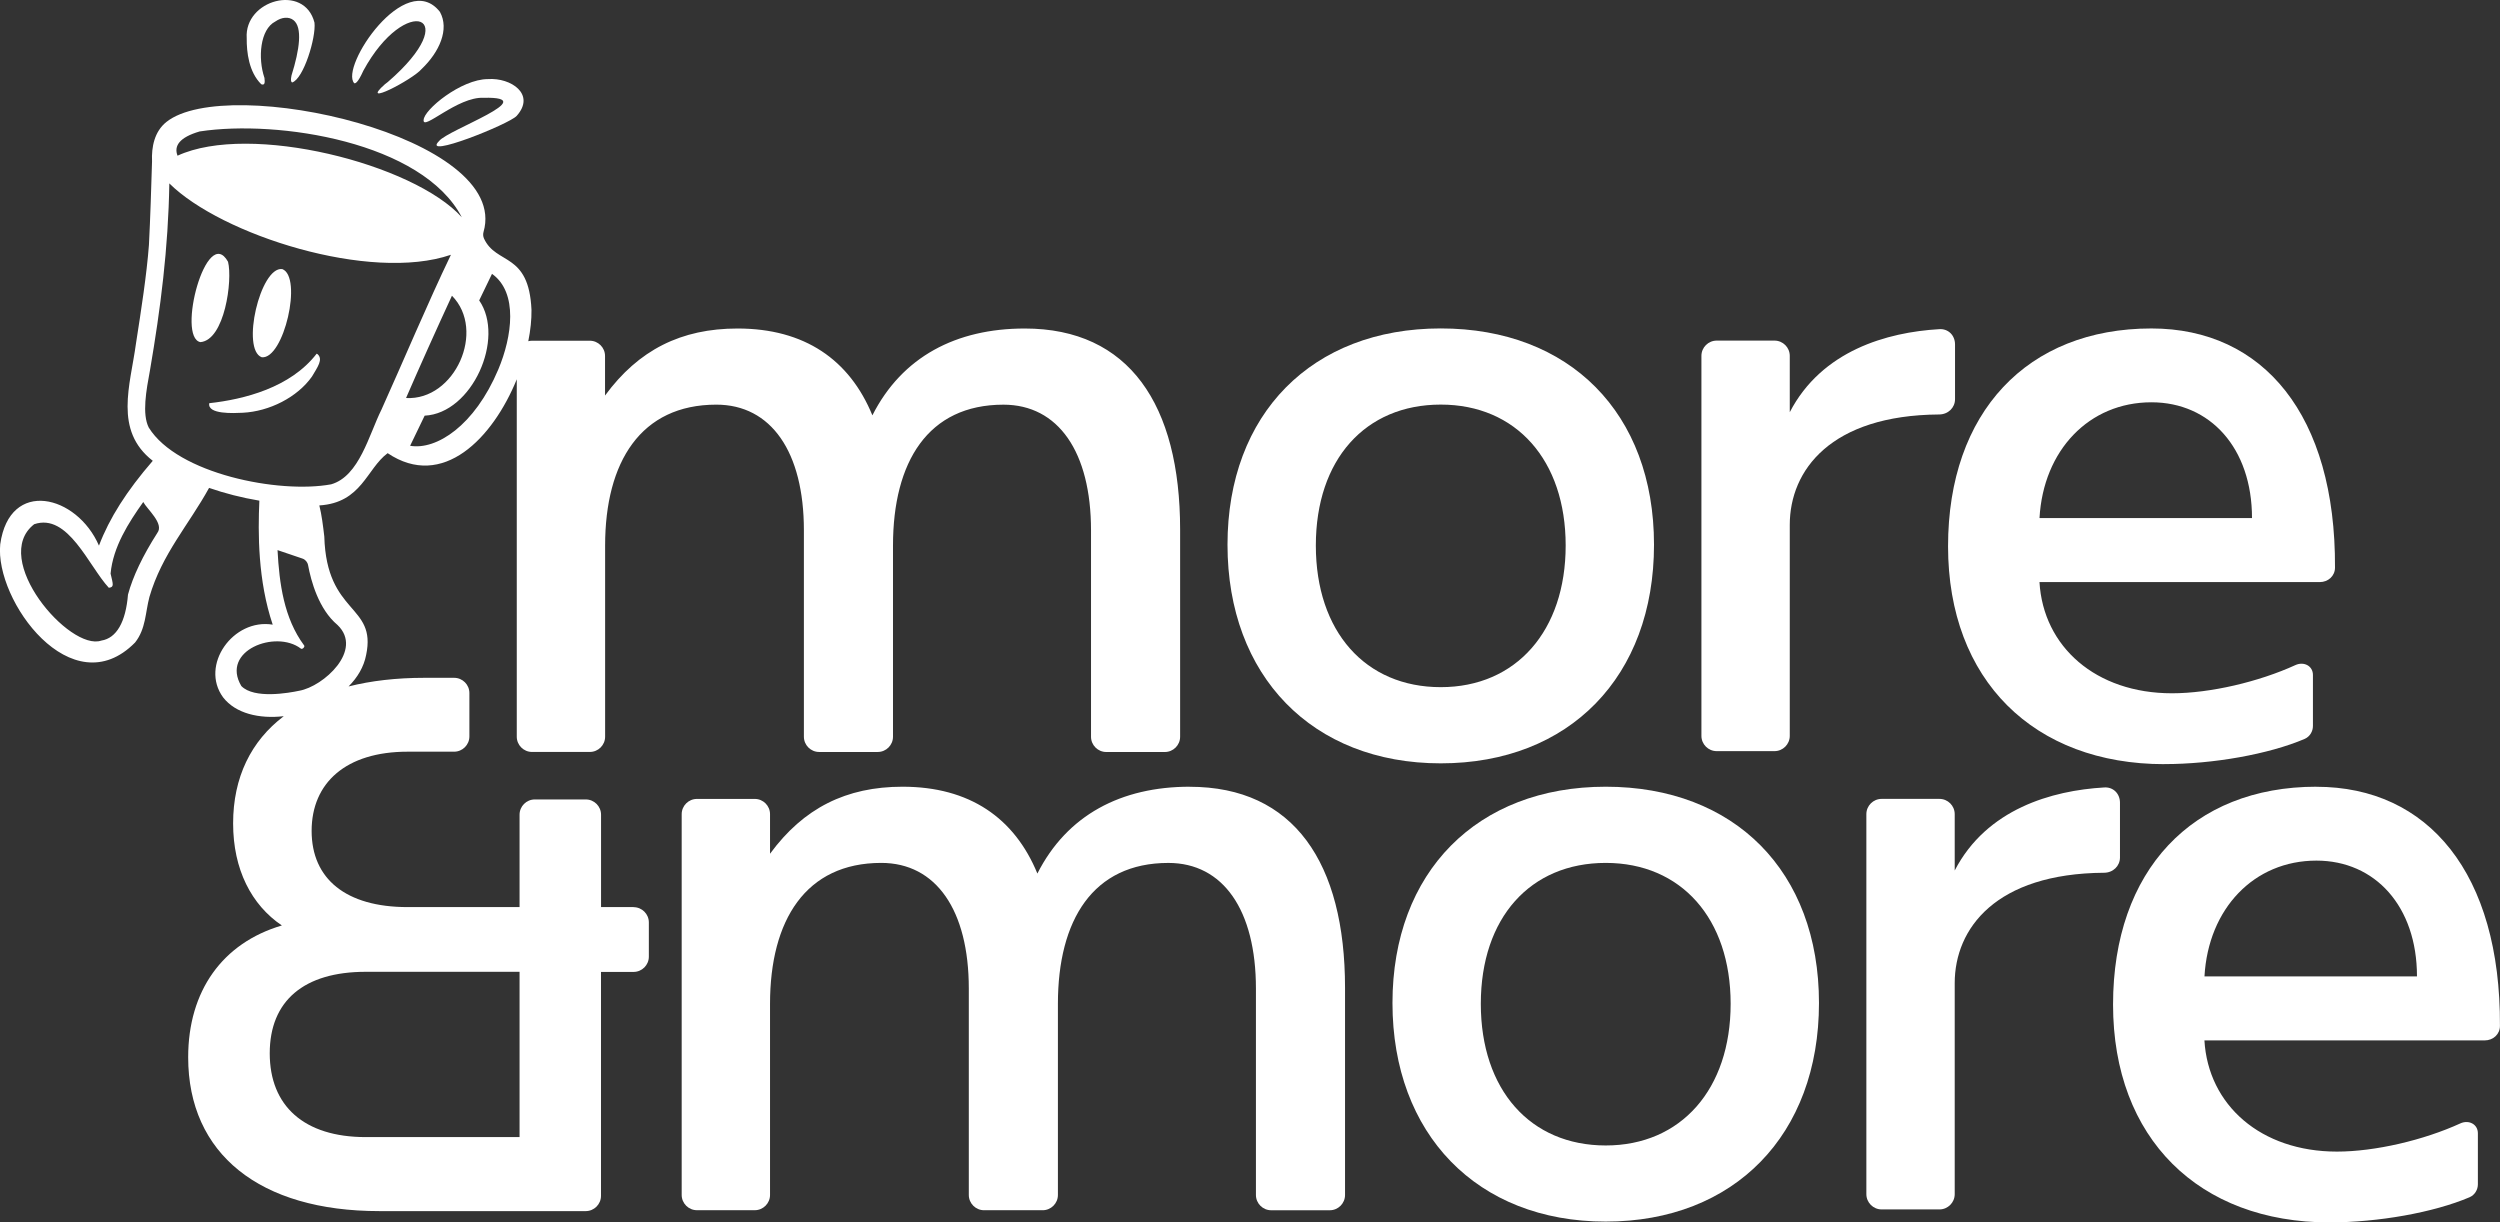
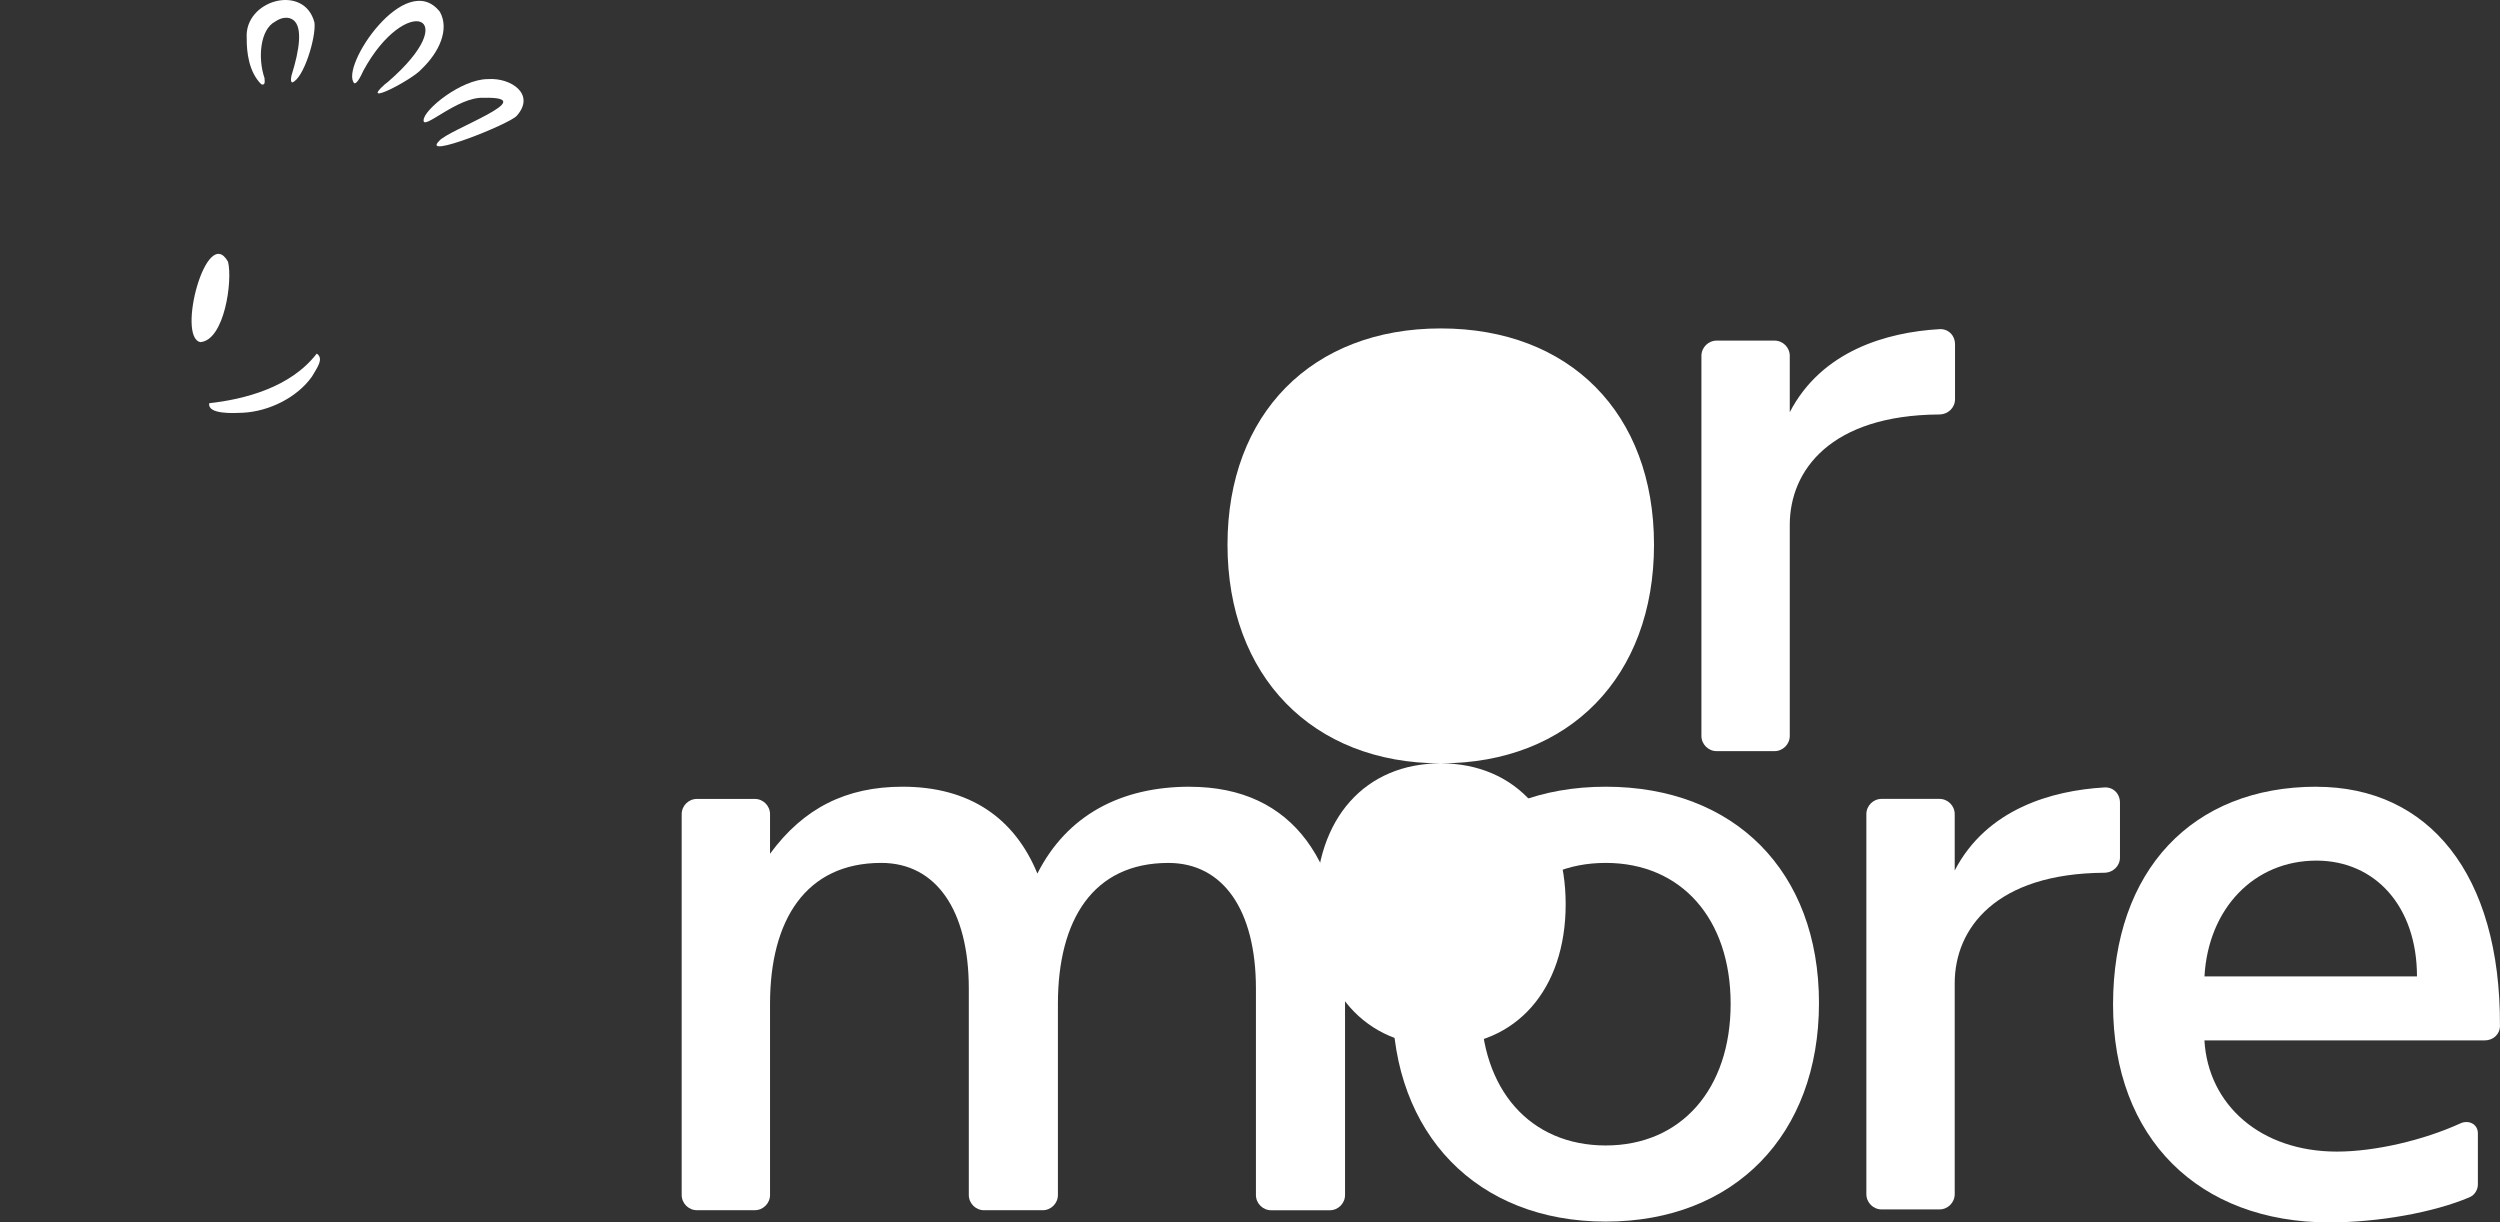
<svg xmlns="http://www.w3.org/2000/svg" id="Layer_1" data-name="Layer 1" viewBox="0 0 860 420.5">
  <rect x="0" y="0" width="860" height="420.5" fill="#333333" stroke="none" />
  <defs>
    <style>
      .cls-1 {
        fill: #fff;
      }
    </style>
  </defs>
-   <path class="cls-1" d="M217.98,312.04h-11.22v-31.79c0-2.88-2.36-5.24-5.24-5.24h-17.55c-2.88,0-5.24,2.36-5.24,5.24v31.79h-38.52c-21.22,0-33.01-9.7-33.01-26.21s11.79-27.25,33.01-27.25h16.02c2.88,0,5.24-2.36,5.24-5.24v-14.93c0-2.89-2.36-5.24-5.24-5.24h-10.25c-9.64,0-18.35,1.02-26.07,2.97,3.06-3.07,5.25-6.71,6.04-10.83,3.7-17.54-13.62-13.67-14.39-40.74-.45-3.8-.88-7.39-1.71-10.7,14.59-.91,16.23-12.58,23.5-17.98,18.92,12.73,36.17-5.13,44.42-25.41v122.95c0,2.88,2.36,5.24,5.24,5.24h19.91c2.88,0,5.24-2.36,5.24-5.24v-65.76c0-28.82,12.31-48.47,38.25-48.47,18.86,0,30.13,16.24,30.13,43.23v71.01c0,2.88,2.36,5.24,5.24,5.24h20.17c2.88,0,5.24-2.36,5.24-5.24v-65.76c0-28.82,12.05-48.47,37.99-48.47,18.86,0,30.13,16.24,30.13,43.23v71.01c0,2.88,2.36,5.24,5.24,5.24h20.17c2.88,0,5.24-2.36,5.24-5.24v-71.27c0-42.97-17.55-69.17-53.45-69.17-23.58,0-42.19,9.7-52.41,29.87-7.86-19.13-23.32-29.87-46.38-29.87-19.39,0-34.06,7.34-45.59,23.06v-13.62c0-2.89-2.36-5.24-5.24-5.24h-19.91c-.43,0-.85.07-1.25.17.76-3.79,1.15-7.44,1.1-10.78-.89-20-12.14-15.37-16.34-24.55-.32-.71-.37-1.51-.16-2.26,9.51-32.76-88.07-54.54-109.07-37.85-4.18,3.32-5.18,8.69-4.96,13.56-.29,9.46-.58,19.24-1.07,28.76-.79,10.38-2.66,22.35-4.46,33.92-1.94,14.37-7.68,29.88,5.78,40.34-9,10.4-14.91,19.71-18.51,29.18-7.56-17.48-30.76-23.26-33.96-.48-1.97,19.36,24.65,55.91,46.39,33.8,3.73-4.73,3.5-10.29,4.93-15.67,4.3-14.77,13.48-24.72,20.52-37.51,5.47,1.9,11.29,3.38,17.3,4.39-.5,11.16-.52,27.49,4.59,42.65-13.62-2.24-25.15,13.98-17.06,25.02,4.31,5.56,12.43,7.44,20.86,6.47-11.27,8.55-17.42,21.05-17.42,36.88s6.29,28.03,16.77,35.11c-20.44,6.03-32.23,22.53-32.23,45.33,0,33.28,24.63,52.93,65.77,52.93h71c2.88,0,5.24-2.36,5.24-5.24v-77.04h11.22c2.88,0,5.24-2.36,5.24-5.24v-11.79c0-2.88-2.36-5.24-5.24-5.24ZM169.24,94.2c9.1,6.44,6.9,21.68,2.17,32.9-8.18,19.41-21.32,27.8-30.33,26.25l5-10.36c16.35-.81,27.79-26.61,18.76-39.65l4.41-9.14ZM139.68,136.92c4.45-10.27,10.31-23.33,15.79-35.19,11.81,11.96,1.01,36.12-15.79,35.19ZM68.74,45.21c26.89-4.1,76.6,3.62,90.13,29.54-16.53-18.39-72.96-32.69-97.8-21.19-1.29-3.32.57-6.3,7.67-8.36ZM54.12,183.33c-5.02,7.86-8.42,14.99-10.09,21.2-.77,9.44-3.94,15.01-9.17,15.83-10.9,3.78-38.36-28.15-23.1-40.03,11.66-3.97,18.75,14.41,25.68,21.87,1.85-.24,1.51-1.02.6-4.89.85-9.2,6.19-17.51,11.24-24.62,1.3,2.47,7.29,7.46,4.84,10.63ZM51.18,147.1c-2.37-4.69-.88-12.76.44-19.88,3.61-21.07,6.27-41.79,6.63-64.13,17.87,17.74,69.16,34.09,96.87,24.55-7.99,16.61-16.38,36.6-23.89,53.26-4.31,8.63-7.62,22.94-17.33,25.71-17.87,3.31-52.85-3.59-62.72-19.52ZM83.03,236.02c-7.27-12.24,11.84-19.49,20.44-12.92.5.48,1.59-.67,1.13-1.1-6.93-9.36-8.52-21.25-9.13-32.76l8.58,2.91c.99.34,1.73,1.21,1.93,2.27.99,5.36,3.62,15.15,10.13,20.58,9,8.64-4.85,21.15-13.17,22.62-3.56.76-15.5,2.89-19.9-1.6ZM178.73,391.16h-52.93c-21.22,0-33.01-10.74-33.01-28.82s11.79-28.04,33.01-28.04h52.93v56.86Z" />
-   <path class="cls-1" d="M495.62,262.59c44.28,0,73.36-29.87,73.36-75.2s-29.08-74.41-73.36-74.41-73.36,29.35-73.36,74.41,29.08,75.2,73.36,75.2ZM495.62,139.18c25.94,0,42.97,19.13,42.97,48.47s-17.03,48.73-42.97,48.73-42.97-19.13-42.97-48.73,17.03-48.47,42.97-48.47Z" />
+   <path class="cls-1" d="M495.62,262.59c44.28,0,73.36-29.87,73.36-75.2s-29.08-74.41-73.36-74.41-73.36,29.35-73.36,74.41,29.08,75.2,73.36,75.2Zc25.94,0,42.97,19.13,42.97,48.47s-17.03,48.73-42.97,48.73-42.97-19.13-42.97-48.73,17.03-48.47,42.97-48.47Z" />
  <path class="cls-1" d="M672.53,137.35v-18.87c0-3.15-2.36-5.5-5.5-5.24-17.82,1.05-40.35,7.34-51.35,28.56v-19.39c0-2.89-2.36-5.24-5.24-5.24h-19.91c-2.88,0-5.24,2.36-5.24,5.24v130.74c0,2.88,2.36,5.24,5.24,5.24h19.91c2.88,0,5.24-2.36,5.24-5.24v-72.58c0-18.86,14.15-37.73,51.35-37.99,3.15,0,5.5-2.36,5.5-5.24Z" />
-   <path class="cls-1" d="M744.56,262.85c16.77,0,35.9-3.4,48.21-8.65,1.83-.78,2.88-2.62,2.88-4.45v-17.56c0-3.15-3.14-4.72-6.03-3.4-12.58,5.76-29.35,9.7-42.45,9.7-26.2,0-44.28-15.99-45.59-38.25h96.42c2.88,0,5.24-2.1,5.24-4.98.26-52.41-24.63-82.27-63.15-82.27-42.71,0-69.96,28.82-69.96,74.94s29.61,74.94,74.41,74.94ZM740.1,138.39c20.18,0,34.59,15.72,34.59,39.82h-73.1c1.31-23.32,17.03-39.82,38.51-39.82Z" />
  <path class="cls-1" d="M409.27,270.63c-23.58,0-42.19,9.7-52.41,29.87-7.86-19.13-23.32-29.87-46.38-29.87-19.39,0-34.06,7.34-45.59,23.06v-13.62c0-2.89-2.36-5.24-5.24-5.24h-19.91c-2.88,0-5.24,2.36-5.24,5.24v131c0,2.88,2.36,5.24,5.24,5.24h19.91c2.88,0,5.24-2.36,5.24-5.24v-65.76c0-28.82,12.31-48.47,38.25-48.47,18.86,0,30.13,16.24,30.13,43.23v71.01c0,2.88,2.36,5.24,5.24,5.24h20.17c2.88,0,5.24-2.36,5.24-5.24v-65.76c0-28.82,12.05-48.47,37.99-48.47,18.86,0,30.13,16.24,30.13,43.23v71.01c0,2.88,2.36,5.24,5.24,5.24h20.17c2.88,0,5.24-2.36,5.24-5.24v-71.27c0-42.97-17.55-69.17-53.45-69.17Z" />
  <path class="cls-1" d="M552.37,270.63c-44.28,0-73.36,29.35-73.36,74.41s29.08,75.19,73.36,75.19,73.36-29.87,73.36-75.19-29.08-74.41-73.36-74.41ZM552.37,394.04c-25.94,0-42.97-19.13-42.97-48.73s17.03-48.47,42.97-48.47,42.97,19.13,42.97,48.47-17.03,48.73-42.97,48.73Z" />
  <path class="cls-1" d="M729.27,295v-18.87c0-3.15-2.36-5.5-5.5-5.24-17.82,1.05-40.35,7.34-51.35,28.56v-19.39c0-2.89-2.36-5.24-5.24-5.24h-19.91c-2.88,0-5.24,2.36-5.24,5.24v130.74c0,2.88,2.36,5.24,5.24,5.24h19.91c2.88,0,5.24-2.36,5.24-5.24v-72.58c0-18.86,14.15-37.73,51.35-37.99,3.15,0,5.5-2.36,5.5-5.24Z" />
  <path class="cls-1" d="M796.85,270.63c-42.71,0-69.96,28.82-69.96,74.94s29.61,74.94,74.41,74.94c16.77,0,35.9-3.4,48.21-8.65,1.83-.78,2.88-2.62,2.88-4.45v-17.56c0-3.15-3.14-4.72-6.03-3.4-12.58,5.76-29.35,9.7-42.45,9.7-26.2,0-44.28-15.99-45.59-38.25h96.42c2.88,0,5.24-2.1,5.24-4.98.26-52.41-24.63-82.27-63.15-82.27ZM758.34,335.87c1.31-23.32,17.03-39.82,38.51-39.82,20.18,0,34.59,15.72,34.59,39.82h-73.1Z" />
  <path class="cls-1" d="M91.49,27.09l-.05-.17s-.05-.02-.07-.04l.12.21Z" />
  <path class="cls-1" d="M109.24,121.83l-.31-.16c-9.01,11.71-25.06,15.73-36.94,17.03-.74,3.93,8.51,3.43,11.48,3.29,9.2-.45,18.84-5.33,23.87-12.49,1.95-3.31,3.88-5.89,1.9-7.67Z" />
  <path class="cls-1" d="M145.72,41.29c-.35,3.89,11.66-8.1,20.68-7.65,20.59-.45-12.41,11.02-15.36,14.88-6.35,6.37,24.14-5.81,26.69-8.65,6.64-7.41-1.93-13.22-9.88-12.66-9.21,0-22.12,10.6-22.12,14.09Z" />
  <path class="cls-1" d="M124.97,24.36c14.58-26.88,35.14-19.24,8.46,3.83h0c-.19.14-.74.57-.93.72,0,0-.02,0-.02,0-9.32,8.24,9.5-1.51,12.57-5.18,6.06-5.78,9.63-13.65,6.28-19.65-11.75-15.01-34.56,19.02-29.47,24.55.34.08,1.14.11,3.12-4.28Z" />
  <path class="cls-1" d="M89.87,28.98c1.28.48,1.3-.63,1.09-2.3-.02,0-.03-.01-.03-.01-2.25-6.72-1.48-16.56,3.76-19.26,2.25-1.56,4.66-1.74,6.27-.48,3.15,2.47,2.12,10.11-.68,19.02-.31,1.5-.25,2.18.22,2.42,3.92-1.24,8.26-15.43,7.68-20.59-3.47-13.6-24.2-7.8-23.31,5.33-.05,4.88.75,11.67,5,15.87Z" />
  <path class="cls-1" d="M78.44,90.04c-7.36-13.2-17.76,26.05-9.5,27.65,8.35-.69,11.12-21.32,9.5-27.65Z" />
-   <path class="cls-1" d="M90.05,122.9c7.59.78,14.15-27.72,7.02-30.35-7.58-.86-14.19,27.76-7.02,30.35Z" />
</svg>